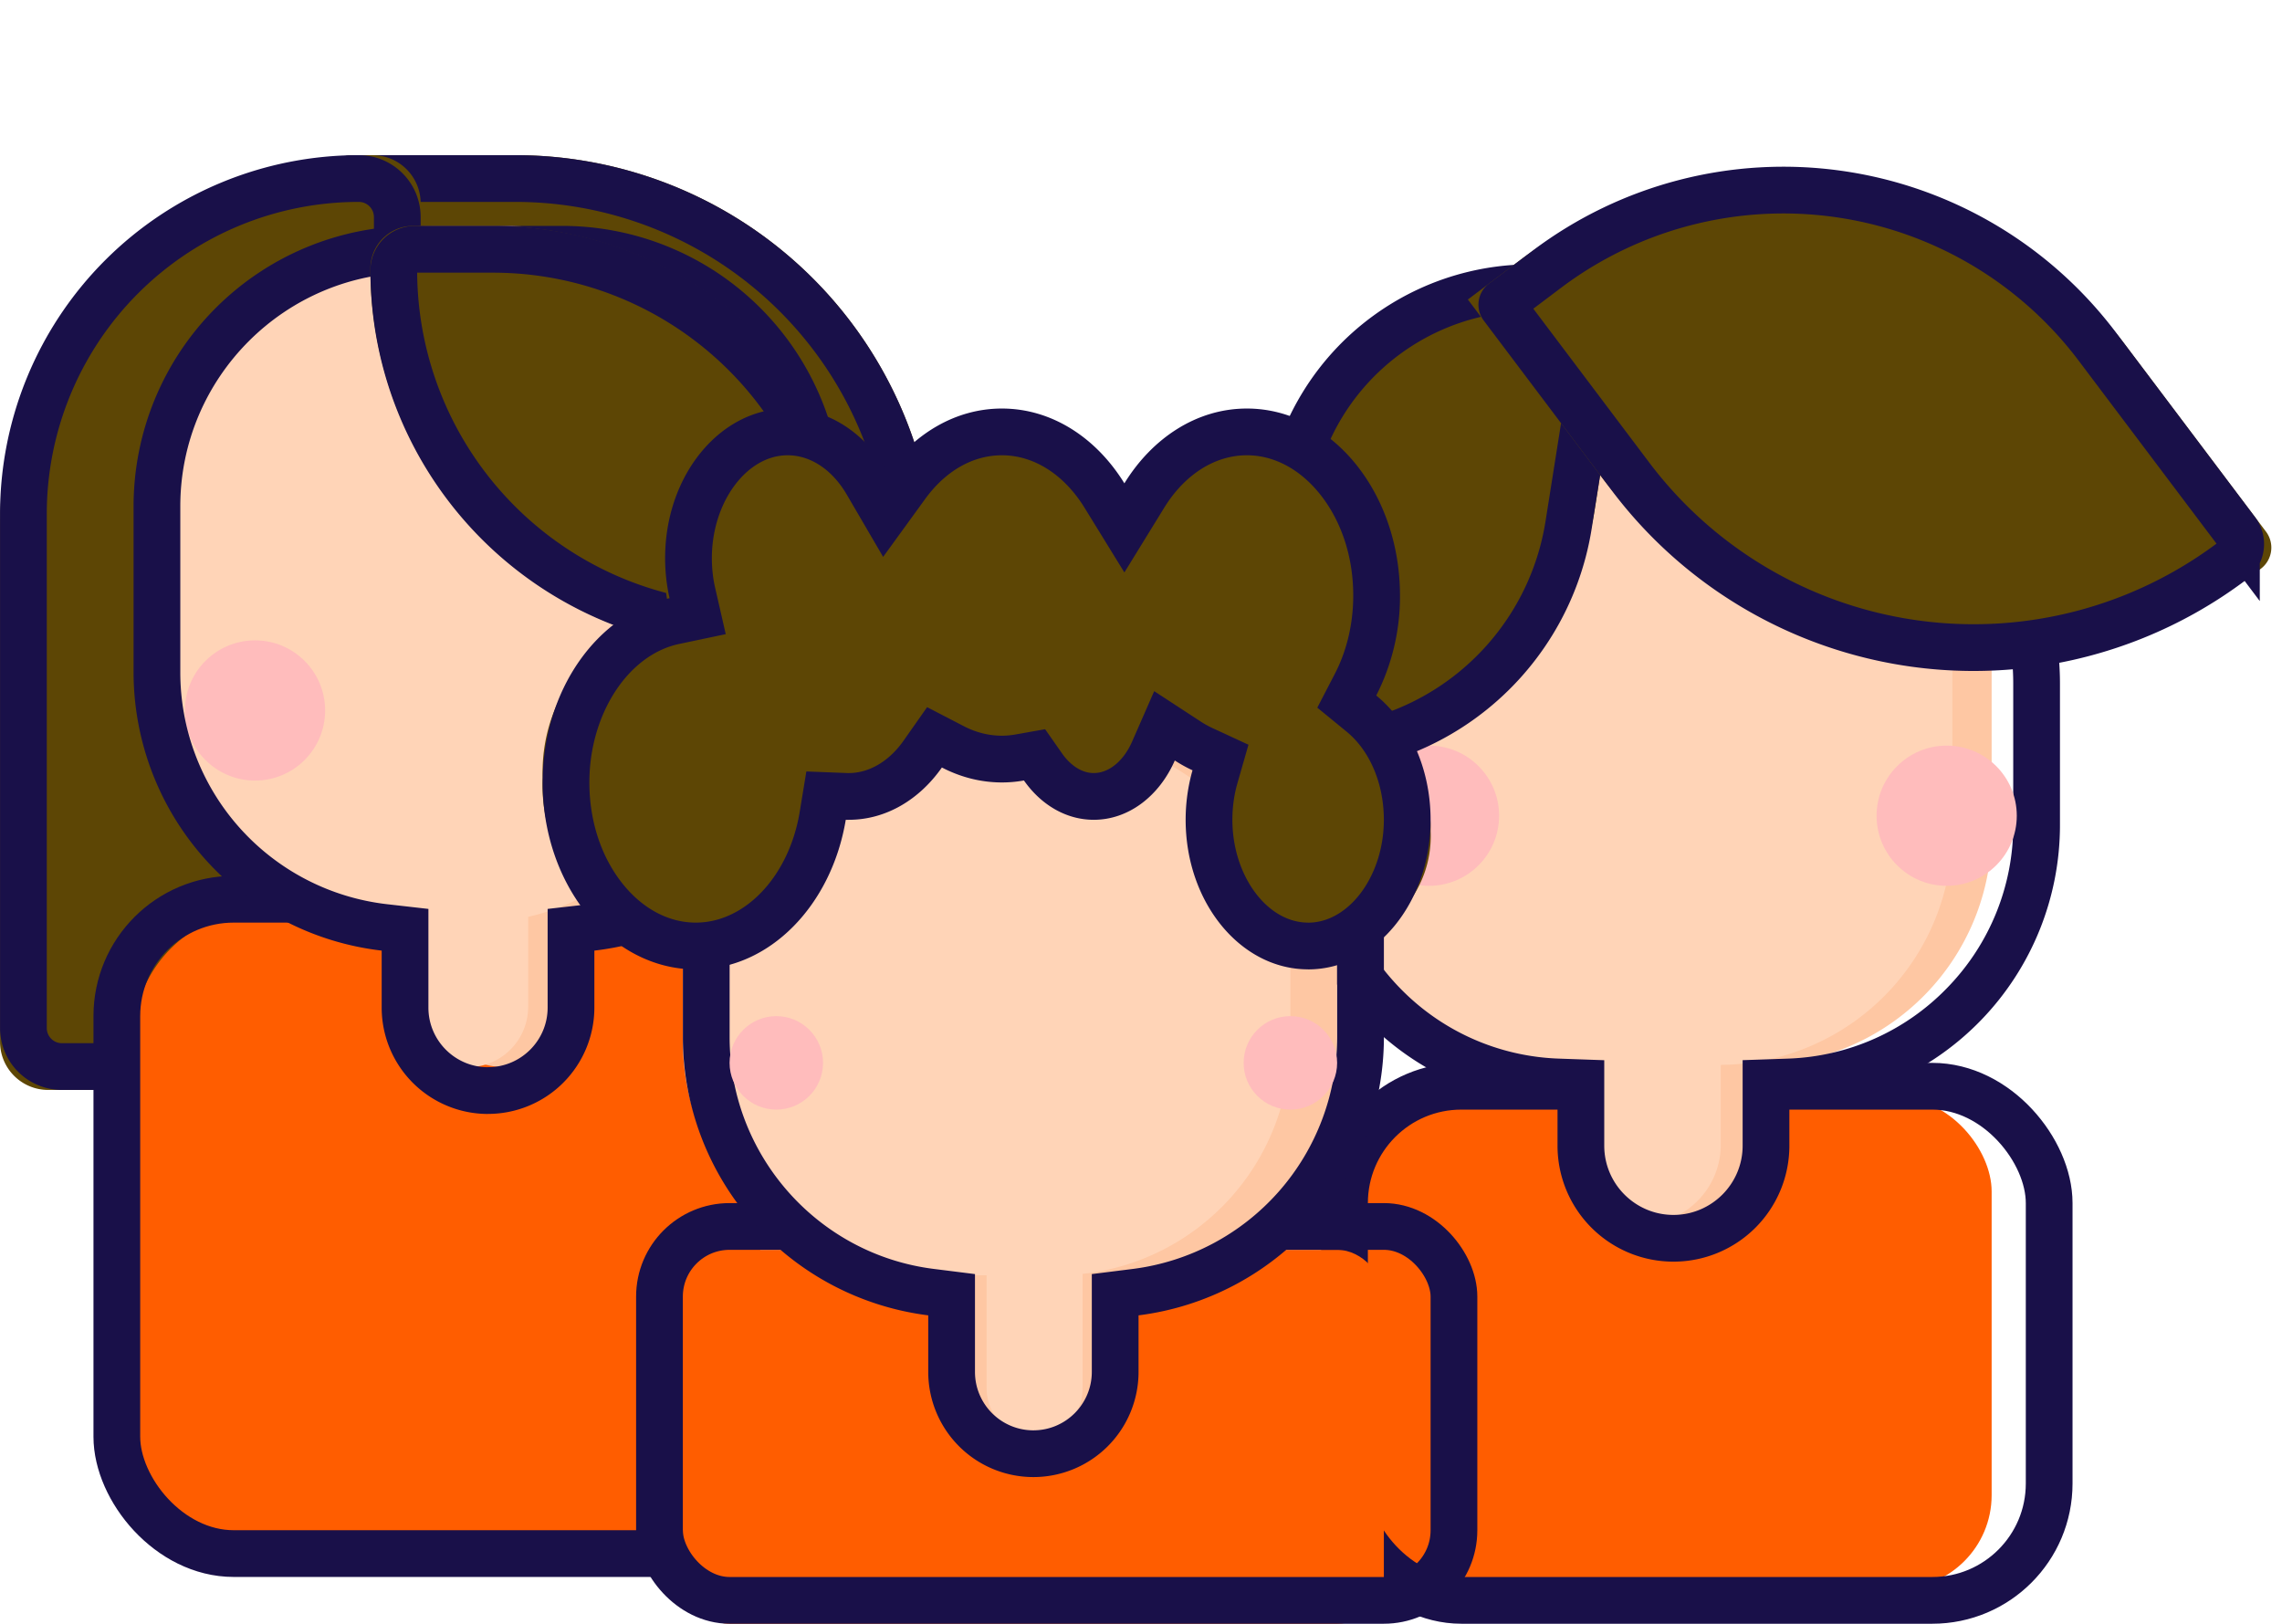
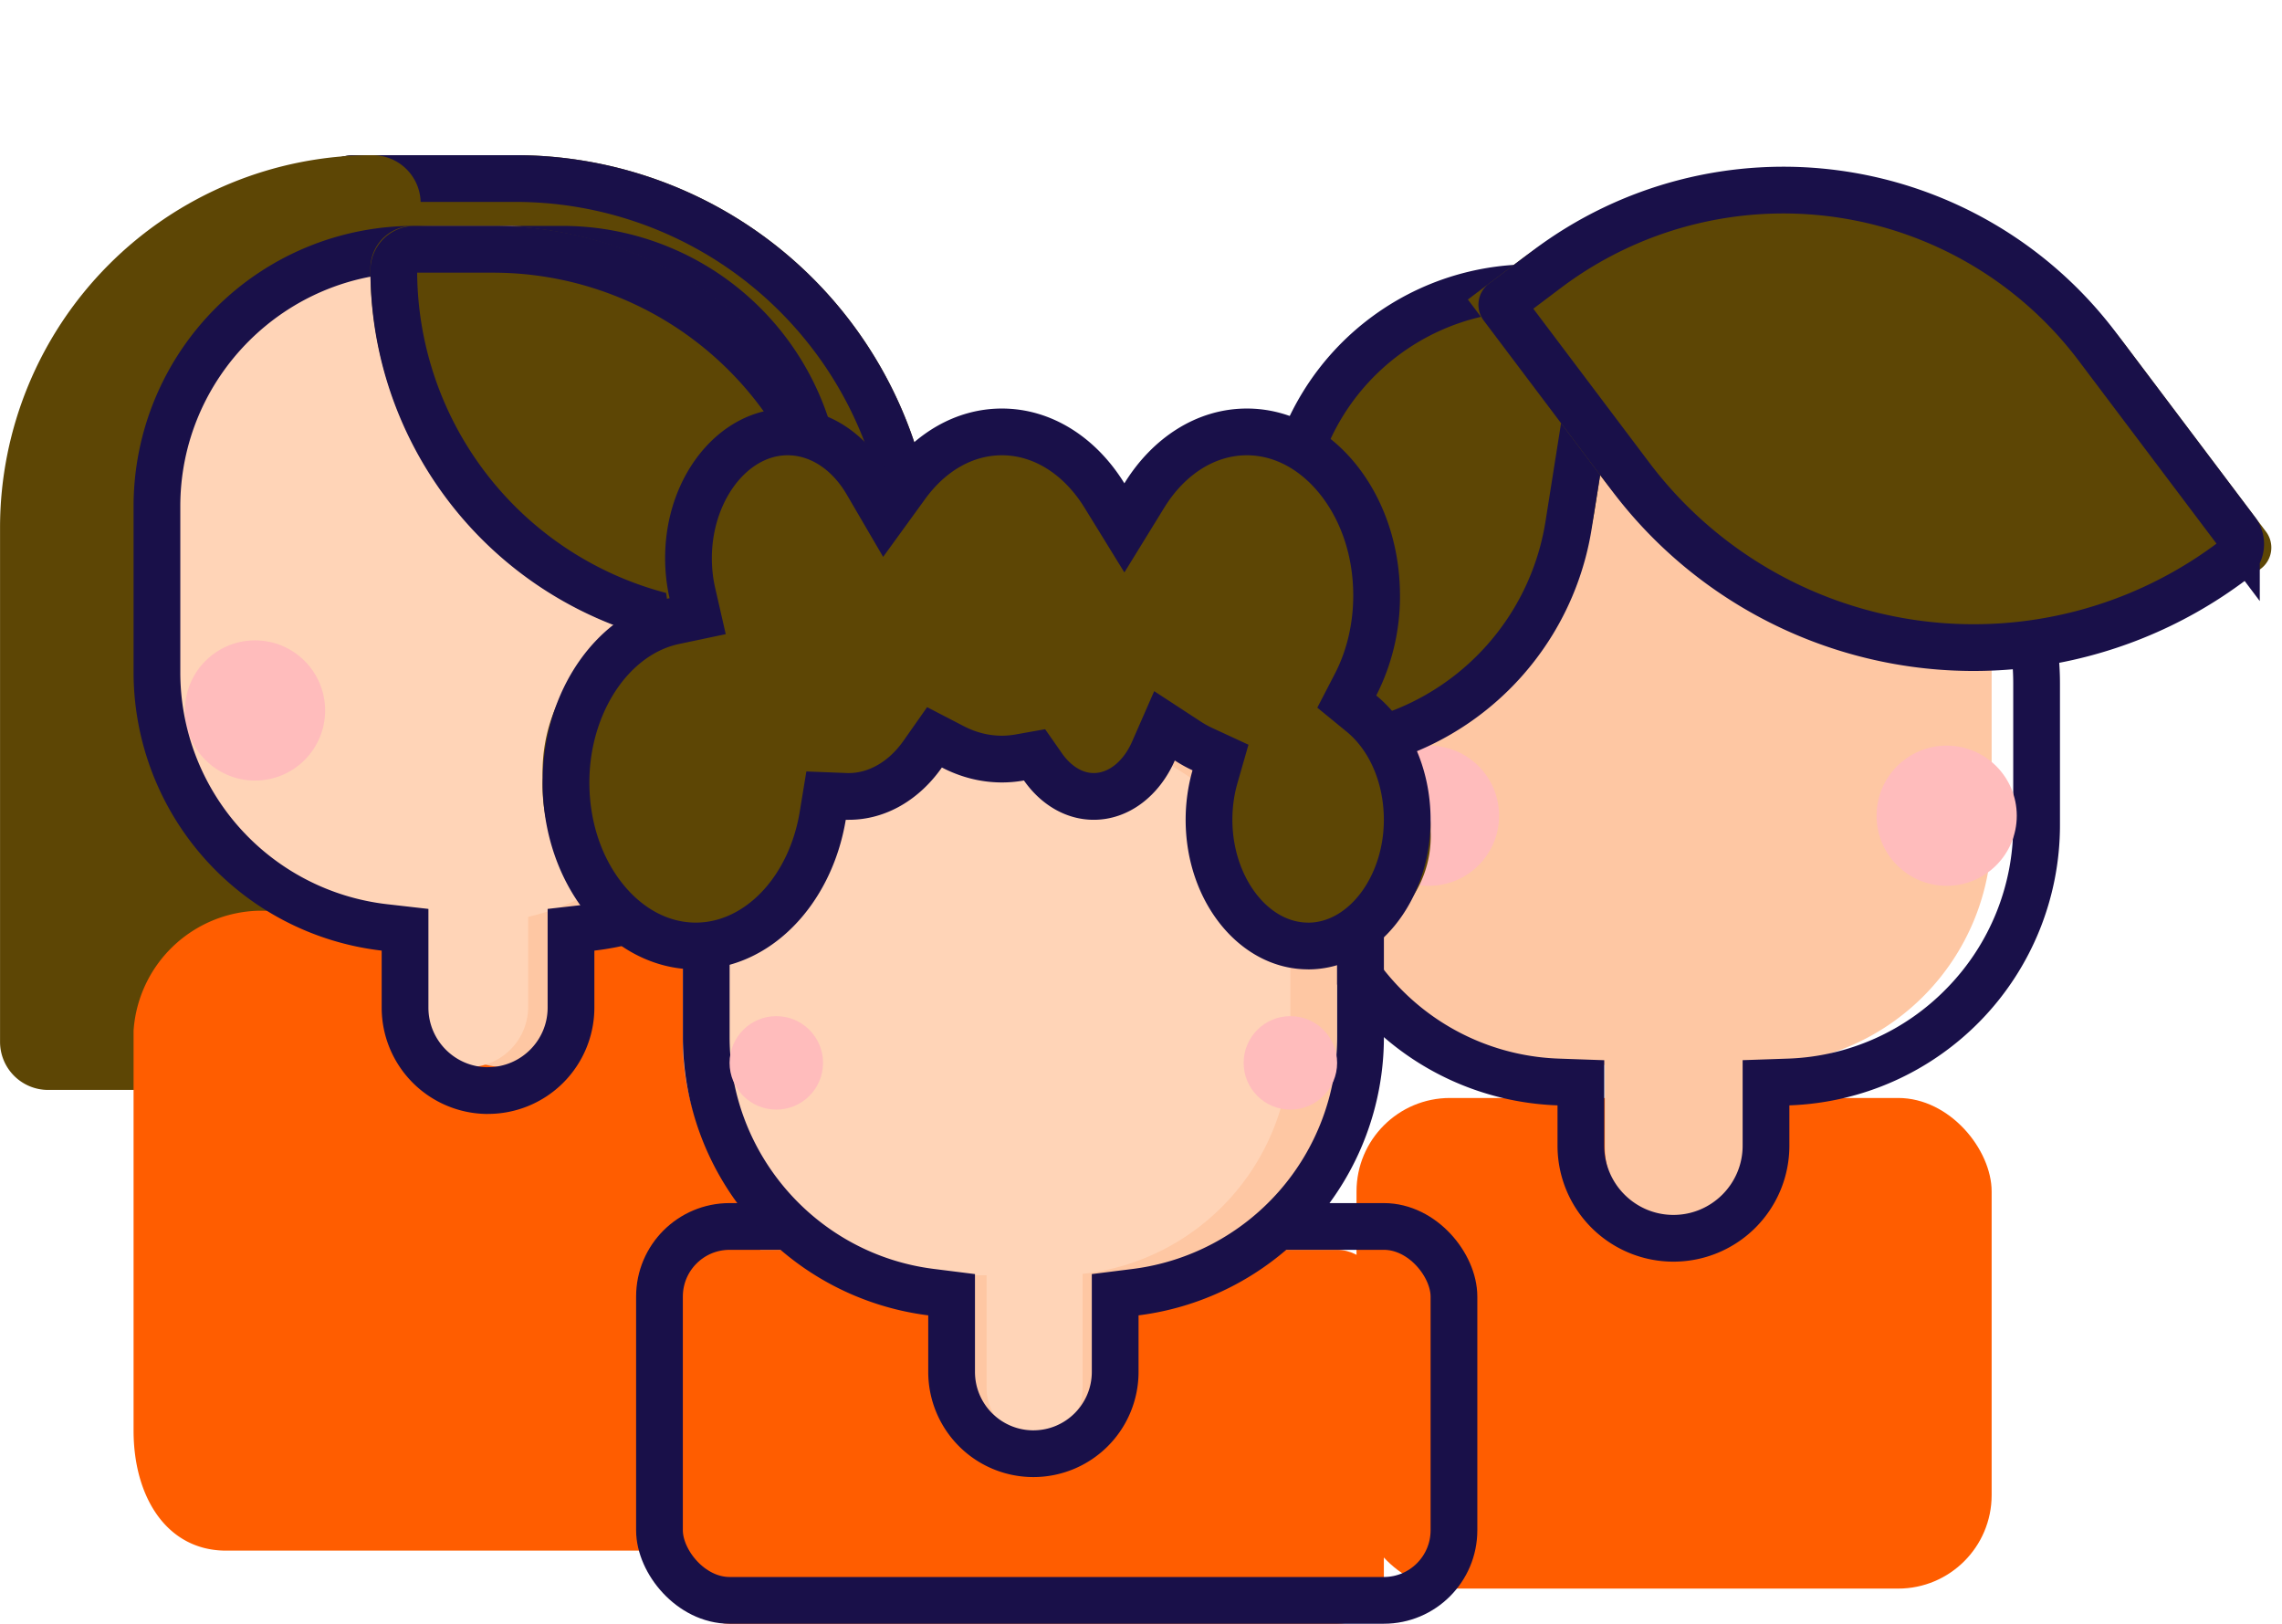
<svg xmlns="http://www.w3.org/2000/svg" width="48.829" height="34.741">
  <defs>
    <style>
            .cls-1{fill:#ff5d00}.cls-10,.cls-2,.cls-5{fill:none}.cls-2,.cls-7{stroke:#191049}.cls-3{fill:#fec7a3}.cls-4{fill:#ffd4b7}.cls-6{fill:#ffbcbc}.cls-7{fill:#5d4605}.cls-11,.cls-9{stroke:none}.cls-11{fill:#191049}
        </style>
  </defs>
  <g id="Group_726" data-name="Group 726" transform="translate(-918.389 -4141.001)">
    <g id="Group_495" data-name="Group 495" transform="translate(-627.655 3580.316)">
      <g id="Group_383" data-name="Group 383" transform="translate(1550.988 567.281)">
        <g id="Group_381" data-name="Group 381" transform="translate(21.186 -1)">
          <g id="Group_532" data-name="Group 532">
            <rect id="Rectangle_316" data-name="Rectangle 316" class="cls-1" width="13.59" height="10.497" rx="2" transform="translate(2.896 17.896)" />
            <g id="Rectangle_309" data-name="Rectangle 309" class="cls-2" transform="translate(2.139 17.145)">
              <rect class="cls-9" width="16.078" height="12" rx="3" />
-               <rect class="cls-10" x=".5" y=".5" width="15.078" height="11" rx="2.5" />
            </g>
            <path id="Union_61" data-name="Union 61" class="cls-3" d="M5.723 17.312v-1.766H5a5 5 0 0 1-5-5V5a5 5 0 0 1 5-5h4a5 5 0 0 1 5 5v5.545a5 5 0 0 1-4.9 5v1.768a1.688 1.688 0 0 1-3.377 0z" transform="translate(2.486 1.643)" />
-             <path id="Union_62" data-name="Union 62" class="cls-4" d="M5.789 17.293v-1.747H5a5 5 0 0 1-5-5V5a5 5 0 0 1 5-5h4.16a5 5 0 0 1 5 5v5.545a5 5 0 0 1-4.956 5v1.747a1.708 1.708 0 0 1-3.415 0z" transform="translate(1.486 1.643)" />
            <g id="Union_60" data-name="Union 60" class="cls-5">
              <path class="cls-9" d="M5.789 15.894v-.863A6 6 0 0 1 0 9.034V6a6 6 0 0 1 6-6h4.54a6 6 0 0 1 6 6v3.034a6 6 0 0 1-5.79 6v.863a2.481 2.481 0 1 1-4.962 0z" transform="translate(1.408 3.023)" />
              <path class="cls-11" d="M8.27 17.375c.816 0 1.48-.664 1.48-1.481v-1.83l.966-.033a4.973 4.973 0 0 0 3.417-1.52 4.974 4.974 0 0 0 1.407-3.477V6c0-2.757-2.243-5-5-5H6C3.243 1 1 3.243 1 6v3.034c0 1.305.5 2.54 1.407 3.477a4.973 4.973 0 0 0 3.416 1.52l.966.034v1.829c0 .817.664 1.481 1.481 1.481m0 1a2.48 2.48 0 0 1-2.481-2.481v-.863A6 6 0 0 1 0 9.034V6a6 6 0 0 1 6-6h4.54a6 6 0 0 1 6 6v3.034a6 6 0 0 1-5.79 5.997v.863a2.48 2.48 0 0 1-2.48 2.481z" transform="translate(1.408 3.023)" />
            </g>
            <circle id="Ellipse_391" data-name="Ellipse 391" class="cls-6" cx="1.5" cy="1.5" r="1.5" transform="translate(2.947 10.357)" />
            <circle id="Ellipse_392" data-name="Ellipse 392" class="cls-6" cx="1.5" cy="1.5" r="1.5" transform="translate(14.024 10.357)" />
            <g id="Rectangle_323" data-name="Rectangle 323" class="cls-7">
              <path class="cls-9" d="M6.068 0H7v5.041A6.629 6.629 0 0 1 .373 11.67.373.373 0 0 1 0 11.3V6.068A6.068 6.068 0 0 1 6.068 0z" transform="rotate(9 5.8 11.478)" />
              <path class="cls-10" d="M5.731.5h.73A.041.041 0 0 1 6.5.541v4.911A5.718 5.718 0 0 1 .784 11.17a.284.284 0 0 1-.284-.284V5.731A5.231 5.231 0 0 1 5.731.5z" transform="rotate(9 5.8 11.478)" />
            </g>
            <g id="Rectangle_325" data-name="Rectangle 325" class="cls-7">
              <path class="cls-9" d="M0 0h1.42a9.23 9.23 0 0 1 9.23 9.23v5.014a.568.568 0 0 1-.568.568A10.082 10.082 0 0 1 0 4.73V0z" transform="rotate(-37 3.853 -7.482)" />
              <path class="cls-10" d="M.565.5h1.174a8.411 8.411 0 0 1 8.411 8.411v4.945a.456.456 0 0 1-.456.456A9.193 9.193 0 0 1 .5 5.119V.565A.065.065 0 0 1 .565.5z" transform="rotate(-37 3.853 -7.482)" />
            </g>
          </g>
        </g>
        <g id="Group_382" data-name="Group 382" transform="translate(-2.085 1.714)">
          <g id="Rectangle_319" data-name="Rectangle 319" class="cls-7">
            <path class="cls-9" d="M1 0h3.447a9 9 0 0 1 9 9v8.809a1 1 0 0 1-1 1H9a9 9 0 0 1-9-9V1a1 1 0 0 1 1-1z" transform="translate(3.723 -4.99)" />
            <path class="cls-10" d="M1 .5h3.447a8.5 8.5 0 0 1 8.5 8.5v8.809a.5.5 0 0 1-.5.5H9a8.5 8.5 0 0 1-8.5-8.5V1A.5.5 0 0 1 1 .5z" transform="translate(3.723 -4.99)" />
          </g>
          <g id="Rectangle_320" data-name="Rectangle 320" class="cls-7">
            <path class="cls-9" d="M7.971 0A1.029 1.029 0 0 1 9 1.029v17.942A1.029 1.029 0 0 1 7.971 20H1.029A1.029 1.029 0 0 1 0 18.971v-11A7.971 7.971 0 0 1 7.971 0z" transform="translate(-2.858 -4.99)" />
-             <path class="cls-10" d="M7.676.5a.824.824 0 0 1 .824.824v17.352a.824.824 0 0 1-.824.824H1.324a.824.824 0 0 1-.824-.824v-11A7.176 7.176 0 0 1 7.676.5z" transform="translate(-2.858 -4.99)" />
          </g>
          <path id="Path_484" data-name="Path 484" class="cls-1" d="M1.511 13.691h9.128a2.446 2.446 0 0 0 2.3-2.567V2.567A2.446 2.446 0 0 0 10.639 0H2.194A2.753 2.753 0 0 0-.47 2.567v8.557c0 1.418.709 2.567 1.981 2.567z" transform="translate(.469 11.176)" />
          <g id="Rectangle_309-2" data-name="Rectangle 309" class="cls-2" transform="translate(-.859 10.43)">
            <rect class="cls-9" width="16.685" height="15" rx="3" />
-             <rect class="cls-10" x=".5" y=".5" width="15.685" height="14" rx="2.5" />
          </g>
          <g id="Group_527" data-name="Group 527" transform="translate(.644 -1.566)">
            <path id="Union_61-2" data-name="Union 61" class="cls-3" d="M4.738 16.171v-.632A5 5 0 0 1 0 10.546V5a5 5 0 0 1 5-5h1.588a5 5 0 0 1 5 5v5.546A5 5 0 0 1 8.4 15.209v.962a1.829 1.829 0 0 1-3.658 0z" transform="translate(.759 -1.91)" />
            <path id="Union_62-2" data-name="Union 62" class="cls-4" d="M5.538 15.708v-1.8H5a5 5 0 0 1-5-5V5a5 5 0 0 1 5-5h2a5 5 0 0 1 5 5v3.909a5 5 0 0 1-3.876 4.874v1.925a1.293 1.293 0 0 1-2.586 0z" transform="translate(-.326 -.91)" />
          </g>
          <circle id="Ellipse_391-2" data-name="Ellipse 391" class="cls-6" cx="1.5" cy="1.5" r="1.5" transform="translate(1.098 5.391)" />
          <circle id="Ellipse_392-2" data-name="Ellipse 392" class="cls-6" cx="1.5" cy="1.5" r="1.5" transform="translate(10.072 5.391)" />
          <g id="Union_60-2" data-name="Union 60" class="cls-5">
            <path class="cls-9" d="M5.309 16.726v-1.22A6 6 0 0 1 0 9.546V6a6 6 0 0 1 6-6h3.169a6 6 0 0 1 6 6v3.546a6 6 0 0 1-5.309 5.96v1.219a2.276 2.276 0 0 1-4.551 0z" transform="translate(-.001 -3.477)" />
            <path class="cls-11" d="M7.584 18c.704 0 1.276-.571 1.276-1.274v-2.112l.886-.101a4.994 4.994 0 0 0 4.424-4.967V6c0-2.757-2.244-5-5-5H6C3.243 1 1 3.243 1 6v3.546a4.994 4.994 0 0 0 4.423 4.967l.886.101v2.112c0 .703.572 1.275 1.275 1.275m0 1a2.275 2.275 0 0 1-2.275-2.275v-1.22A6 6 0 0 1 0 9.546V6a6 6 0 0 1 6-6h3.17a6 6 0 0 1 6 6v3.546a6 6 0 0 1-5.31 5.96v1.22A2.276 2.276 0 0 1 7.584 19z" transform="translate(-.001 -3.477)" />
          </g>
          <g id="Rectangle_322" data-name="Rectangle 322" class="cls-7">
            <path class="cls-9" d="M.909 0h1.673a8.177 8.177 0 0 1 8.178 8.177.909.909 0 0 1-.909.909H8.177A8.177 8.177 0 0 1 0 .909.909.909 0 0 1 .909 0z" transform="translate(5.067 -3.476)" />
            <path class="cls-10" d="M.949.5h1.674a7.637 7.637 0 0 1 7.637 7.637.449.449 0 0 1-.449.449H8.137A7.637 7.637 0 0 1 .5.949.449.449 0 0 1 .949.5z" transform="translate(5.067 -3.476)" />
          </g>
        </g>
      </g>
    </g>
    <g id="Component_28_8" data-name="Component 28 – 8" transform="translate(930 4149.742)">
      <rect id="Rectangle_316-2" data-name="Rectangle 316" class="cls-1" width="15" height="8" rx="1" transform="translate(3 18)" />
      <g id="Rectangle_309-3" data-name="Rectangle 309" class="cls-2" transform="translate(2 17)">
        <rect class="cls-9" width="18" height="9" rx="2" />
        <rect class="cls-10" x=".5" y=".5" width="17" height="8" rx="1.5" />
      </g>
      <path id="Union_61-3" data-name="Union 61" class="cls-3" d="M3.2 17.408v-2.2A5 5 0 0 1 0 10.545V5a5 5 0 0 1 5-5h1a5 5 0 0 1 5 5v5.545a5 5 0 0 1-4.62 4.985v1.877a1.592 1.592 0 1 1-3.183 0z" transform="translate(6 3)" />
      <path id="Union_62-3" data-name="Union 62" class="cls-4" d="M6.5 13.974v-2.429H5a5 5 0 0 1-5-5V5a5 5 0 0 1 5-5h3a5 5 0 0 1 5 5v1.546a5 5 0 0 1-4.447 4.969v2.459a1.026 1.026 0 1 1-2.052 0z" transform="translate(3 7)" />
      <g id="Union_60-3" data-name="Union 60" class="cls-5">
        <path class="cls-9" d="M5.25 16.525v-1.21A6 6 0 0 1 0 9.362V6a6 6 0 0 1 6-6h3a6 6 0 0 1 6 6v3.362a6 6 0 0 1-5.25 5.953v1.21a2.25 2.25 0 0 1-4.5 0z" transform="translate(3.001 4.087)" />
        <path class="cls-11" d="M7.5 17.775c.689 0 1.25-.56 1.25-1.25v-2.093l.876-.11A5.003 5.003 0 0 0 14 9.362V6C14 3.243 11.757 1 9 1H6C3.243 1 1 3.243 1 6v3.362c0 2.517 1.88 4.65 4.374 4.96l.876.11v2.093c0 .69.56 1.25 1.25 1.25m0 1a2.25 2.25 0 0 1-2.25-2.25v-1.21A6 6 0 0 1 0 9.362V6a6 6 0 0 1 6-6h3a6 6 0 0 1 6 6v3.362a6 6 0 0 1-5.25 5.953v1.21a2.25 2.25 0 0 1-2.25 2.25z" transform="translate(3.001 4.087)" />
      </g>
      <path id="Union_63" data-name="Union 63" d="M14.507 8.378a2.641 2.641 0 0 1 .267-1.165 3.034 3.034 0 0 1-1.247-.41 1.949 1.949 0 0 1-1.734 1.147 1.891 1.891 0 0 1-1.493-.759 3 3 0 0 1-1.758-.251 2.521 2.521 0 0 1-1.99 1.011h-.066a3.376 3.376 0 0 1-3.21 2.892A3.457 3.457 0 0 1 0 7.228a3.533 3.533 0 0 1 2.716-3.562 3.175 3.175 0 0 1-.1-.775A2.765 2.765 0 0 1 5.241 0a2.554 2.554 0 0 1 2.136 1.215A3.145 3.145 0 0 1 9.827 0a3.181 3.181 0 0 1 2.621 1.445A3.181 3.181 0 0 1 15.069 0a3.457 3.457 0 0 1 3.276 3.614 3.815 3.815 0 0 1-.856 2.436A2.458 2.458 0 0 1 19 8.378a2.362 2.362 0 0 1-2.246 2.463 2.363 2.363 0 0 1-2.247-2.463z" transform="translate(.001 .67)" style="fill:#5d4605" />
      <circle id="Ellipse_391-3" data-name="Ellipse 391" class="cls-6" cx="1" cy="1" r="1" transform="translate(4 13)" />
      <circle id="Ellipse_392-3" data-name="Ellipse 392" class="cls-6" cx="1" cy="1" r="1" transform="translate(15 13)" />
      <g id="Union_59" data-name="Union 59" class="cls-5">
        <path class="cls-9" d="M13.759 8.8a3.839 3.839 0 0 1 .147-1.059 2.976 2.976 0 0 1-.378-.21A1.954 1.954 0 0 1 11.793 8.8a1.839 1.839 0 0 1-1.493-.841A2.664 2.664 0 0 1 9.828 8a2.773 2.773 0 0 1-1.285-.32A2.453 2.453 0 0 1 6.552 8.8h-.066a3.52 3.52 0 0 1-3.21 3.2C1.467 12 0 10.209 0 8a3.86 3.86 0 0 1 2.716-3.942 3.857 3.857 0 0 1-.1-.858A2.954 2.954 0 0 1 5.241 0a2.513 2.513 0 0 1 2.136 1.346A3.049 3.049 0 0 1 9.828 0a3.121 3.121 0 0 1 2.62 1.6A3.121 3.121 0 0 1 15.069 0c1.809 0 3.276 1.792 3.276 4a4.649 4.649 0 0 1-.508 2.14A3.43 3.43 0 0 1 19 8.8a2.954 2.954 0 0 1-2.621 3.2 2.955 2.955 0 0 1-2.62-3.2z" />
        <path class="cls-11" d="M16.38 11C17.257 11 18 9.993 18 8.8c0-.773-.298-1.477-.796-1.886l-.628-.514.373-.72c.26-.499.396-1.08.396-1.68 0-.837-.26-1.617-.733-2.194-.426-.52-.974-.806-1.543-.806-.685 0-1.33.41-1.77 1.124l-.851 1.383-.852-1.383C11.156 1.41 10.512 1 9.828 1c-.621 0-1.204.332-1.642.934l-.9 1.24-.773-1.324C6.2 1.31 5.735 1 5.241 1c-.878 0-1.62 1.007-1.62 2.2 0 .218.023.432.07.635l.227.992-.996.21C1.826 5.267 1 6.542 1 8c0 .837.26 1.616.733 2.194.426.519.974.805 1.543.805 1.06 0 1.996-.995 2.224-2.365l.143-.869.88.034h.029c.435 0 .863-.253 1.172-.694l.503-.716.777.403c.264.138.541.208.824.208.098 0 .197-.01.294-.027l.63-.112.366.523c.087.125.328.415.675.415.324 0 .637-.257.819-.67l.474-1.082.989.646c.08.053.165.1.25.14l.778.36-.236.823c-.072.25-.108.514-.108.783 0 1.193.742 2.2 1.62 2.2m0 1c-1.447 0-2.62-1.433-2.62-3.2 0-.37.052-.727.147-1.059-.13-.06-.257-.13-.379-.21-.33.755-.983 1.269-1.734 1.269-.598 0-1.134-.327-1.494-.841A2.664 2.664 0 0 1 9.828 8c-.456 0-.89-.115-1.285-.32-.48.685-1.194 1.119-1.991 1.119h-.066C6.183 10.624 4.86 12 3.276 12 1.467 12 0 10.209 0 8c0-1.976 1.174-3.617 2.716-3.942a3.858 3.858 0 0 1-.095-.858C2.62 1.433 3.794 0 5.24 0c.882 0 1.661.53 2.136 1.346C7.977.52 8.853 0 9.827 0c1.072 0 2.023.629 2.621 1.6.598-.971 1.549-1.6 2.621-1.6 1.809 0 3.276 1.792 3.276 4a4.65 4.65 0 0 1-.508 2.14C18.54 6.716 19 7.693 19 8.8c0 1.767-1.173 3.2-2.62 3.2z" />
      </g>
    </g>
  </g>
</svg>